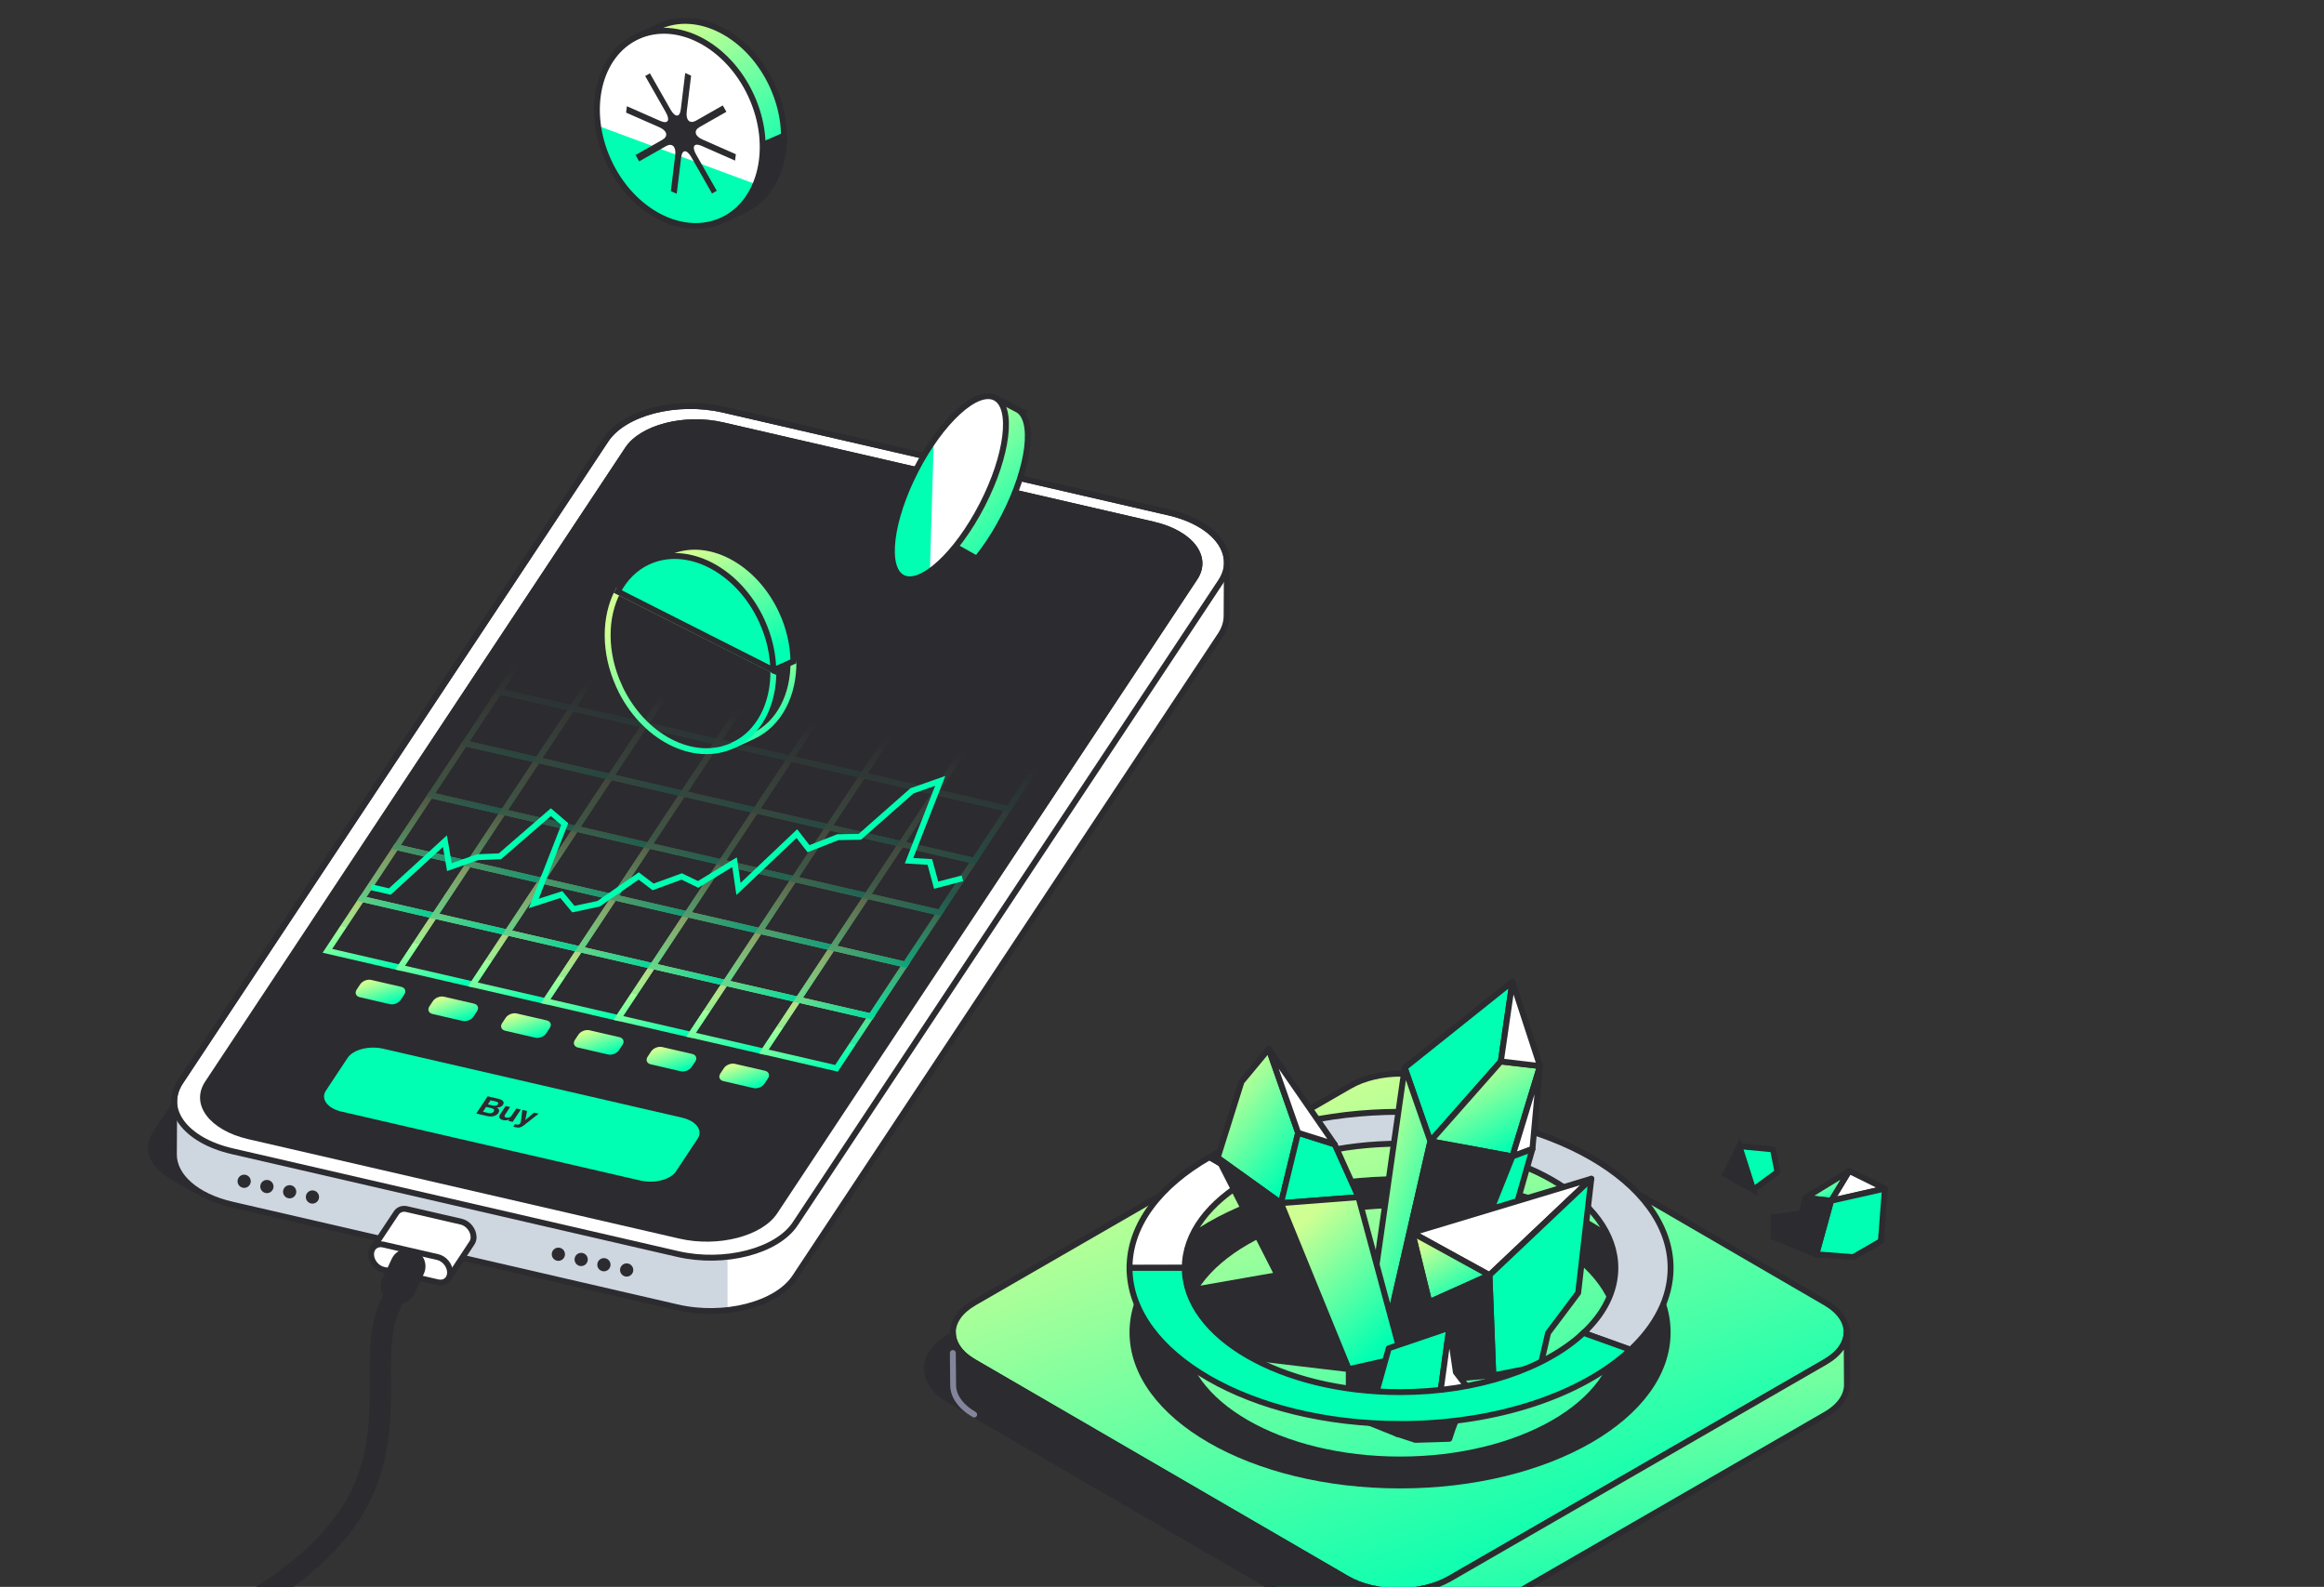
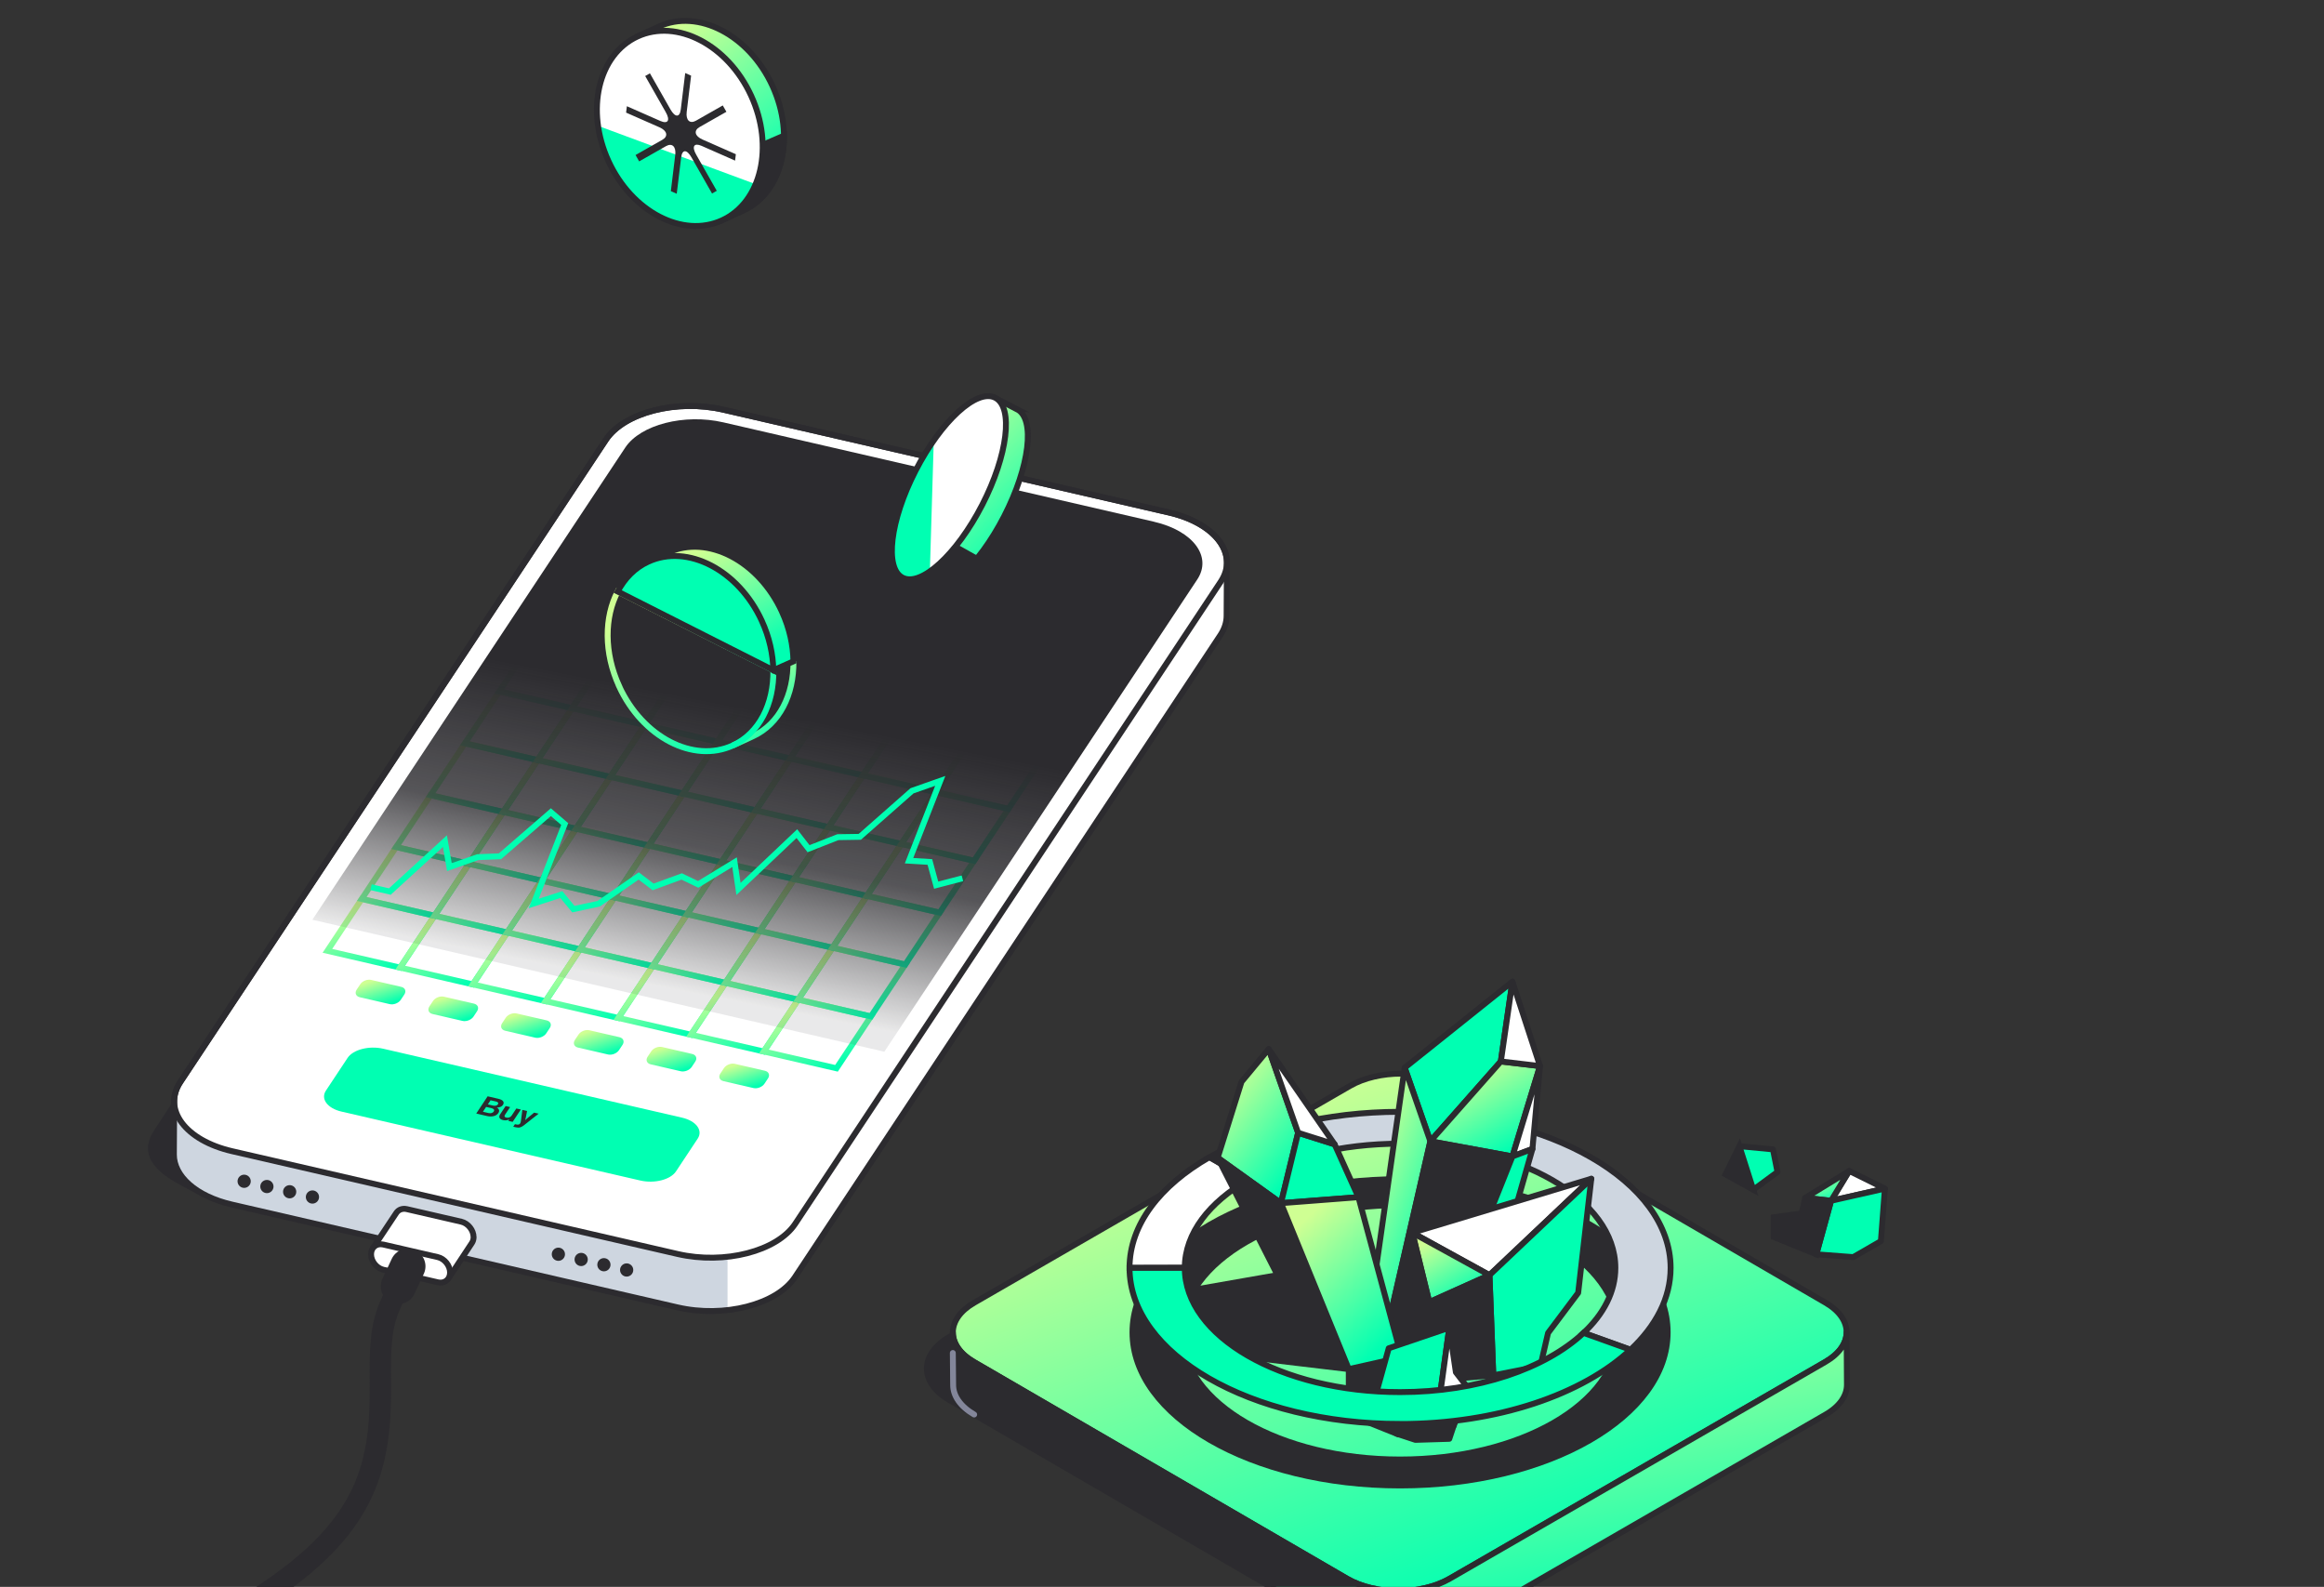
<svg xmlns="http://www.w3.org/2000/svg" width="394" height="269" viewBox="0 0 394 269" fill="none">
  <rect x="0" y="0" width="394" height="269" fill="#333333" stroke="none" />
  <g clip-path="url(#clip0_7125_21449)">
    <path d="M34.144 202.233L30.794 200.426C26.798 198.271 24.05 195.699 26.539 191.899L38.724 173.291L34.144 202.233Z" fill="#2C2B2F" stroke="#2C2B2F" stroke-miterlimit="10" />
    <path d="M208 95.341C208 91.716 204.276 88.283 198.184 86.88L122.645 69.452C114.721 67.622 105.796 69.916 102.71 74.571L30.583 183.402C29.872 184.48 29.534 185.588 29.528 186.678L29.48 195.717C29.474 199.349 33.198 202.781 39.297 204.19L114.835 221.618C122.76 223.449 131.684 221.155 134.77 216.5L206.897 107.668C207.609 106.597 207.946 105.488 207.952 104.398L208 95.359C208 95.359 208 95.371 208 95.377C208 95.365 208 95.353 208 95.347V95.341ZM207.982 95.769C207.982 95.769 207.982 95.751 207.982 95.739C207.982 95.751 207.982 95.757 207.982 95.769Z" fill="white" />
    <path d="M30.583 183.402C29.872 184.48 29.534 185.588 29.528 186.678L29.48 195.717C29.474 199.349 33.198 202.781 39.297 204.19L114.835 221.618C117.649 222.269 120.584 222.395 123.344 222.082V208.448L33.668 178.753L30.583 183.408V183.402Z" fill="#CED6E0" />
    <path d="M198.183 86.88C206.108 88.711 210.031 93.968 206.946 98.623L134.818 207.454C131.732 212.109 122.808 214.404 114.883 212.573L39.345 195.145C31.42 193.314 27.497 188.057 30.583 183.402L102.71 74.571C105.796 69.916 114.72 67.622 122.645 69.452L198.183 86.88Z" fill="white" stroke="#2C2B2F" stroke-miterlimit="10" />
-     <path d="M195.67 88.452C202.275 89.975 205.547 94.36 202.974 98.238L131.763 205.69C129.189 209.568 121.747 211.483 115.142 209.959L42.099 193.11C35.494 191.586 32.222 187.202 34.795 183.324L106.007 75.872C108.58 71.994 116.022 70.079 122.627 71.602L195.67 88.452Z" fill="#2C2B2F" />
    <path d="M208 95.341C208 91.716 204.276 88.283 198.184 86.88L122.645 69.452C114.721 67.622 105.796 69.916 102.71 74.571L30.583 183.402C29.872 184.48 29.534 185.588 29.528 186.678L29.48 195.717C29.474 199.349 33.198 202.781 39.297 204.19L114.835 221.618C122.76 223.449 131.684 221.155 134.77 216.5L206.897 107.668C207.609 106.597 207.946 105.488 207.952 104.398L208 95.359C208 95.359 208 95.371 208 95.377C208 95.365 208 95.353 208 95.347V95.341ZM207.982 95.769C207.982 95.769 207.982 95.751 207.982 95.739C207.982 95.751 207.982 95.757 207.982 95.769Z" stroke="#2C2B2F" stroke-miterlimit="10" stroke-linecap="round" />
    <path d="M94.665 213.735C95.284 213.735 95.786 213.234 95.786 212.615C95.786 211.997 95.284 211.495 94.665 211.495C94.046 211.495 93.544 211.997 93.544 212.615C93.544 213.234 94.046 213.735 94.665 213.735Z" fill="#2C2B2F" />
    <path d="M98.528 214.621C99.147 214.621 99.649 214.119 99.649 213.501C99.649 212.882 99.147 212.38 98.528 212.38C97.909 212.38 97.407 212.882 97.407 213.501C97.407 214.119 97.909 214.621 98.528 214.621Z" fill="#2C2B2F" />
    <path d="M102.385 215.512C103.004 215.512 103.505 215.01 103.505 214.392C103.505 213.773 103.004 213.271 102.385 213.271C101.765 213.271 101.264 213.773 101.264 214.392C101.264 215.01 101.765 215.512 102.385 215.512Z" fill="#2C2B2F" />
    <path d="M106.241 216.403C106.861 216.403 107.362 215.902 107.362 215.283C107.362 214.665 106.861 214.163 106.241 214.163C105.622 214.163 105.121 214.665 105.121 215.283C105.121 215.902 105.622 216.403 106.241 216.403Z" fill="#2C2B2F" />
    <path d="M41.393 201.366C42.012 201.366 42.514 200.864 42.514 200.246C42.514 199.627 42.012 199.126 41.393 199.126C40.774 199.126 40.273 199.627 40.273 200.246C40.273 200.864 40.774 201.366 41.393 201.366Z" fill="#2C2B2F" />
    <path d="M45.25 202.257C45.869 202.257 46.371 201.756 46.371 201.137C46.371 200.518 45.869 200.017 45.25 200.017C44.631 200.017 44.129 200.518 44.129 201.137C44.129 201.756 44.631 202.257 45.25 202.257Z" fill="#2C2B2F" />
    <path d="M49.107 203.142C49.726 203.142 50.228 202.641 50.228 202.022C50.228 201.404 49.726 200.902 49.107 200.902C48.488 200.902 47.986 201.404 47.986 202.022C47.986 202.641 48.488 203.142 49.107 203.142Z" fill="#2C2B2F" />
    <path d="M52.97 204.034C53.589 204.034 54.091 203.532 54.091 202.914C54.091 202.295 53.589 201.793 52.97 201.793C52.351 201.793 51.849 202.295 51.849 202.914C51.849 203.532 52.351 204.034 52.97 204.034Z" fill="#2C2B2F" />
    <path d="M80.287 209.713C80.287 208.538 79.353 207.364 78.207 207.099L68.969 204.967C68.21 204.792 67.547 205.07 67.186 205.612L63.196 211.615L76.026 216.728L79.997 210.718C80.178 210.441 80.293 210.104 80.293 209.713H80.287Z" fill="white" stroke="#2C2B2F" stroke-linecap="round" stroke-linejoin="round" />
    <path d="M76.303 215.716C76.303 216.891 75.369 217.638 74.225 217.373L64.986 215.241C63.841 214.976 62.907 213.802 62.907 212.627C62.907 211.453 63.841 210.706 64.986 210.971L74.225 213.103C75.369 213.368 76.303 214.542 76.303 215.716Z" fill="white" stroke="#2C2B2F" stroke-linecap="round" stroke-linejoin="round" />
    <path d="M69.132 214.663L67.553 218.053" stroke="#2C2B2F" stroke-width="6" stroke-miterlimit="10" stroke-linecap="round" />
    <path d="M-77.588 387.761C-94.335 387.761 -108.406 382.065 -115.221 372.526C-119.928 365.943 -120.886 358 -117.994 349.569C-116.481 345.167 -117.035 341.59 -119.675 338.645C-125.936 331.654 -142.978 329.823 -154.97 332.491L-187.397 339.723C-221.97 347.431 -246.285 341.253 -260.598 334.719C-278.309 326.625 -290.855 313.04 -294.146 298.364C-296.454 288.09 -294.049 277.877 -287.378 269.62C-280.092 260.593 -267.853 253.933 -251.986 250.356L-217.559 242.593C-216.582 242.37 -215.618 242.985 -215.395 243.96C-215.172 244.936 -215.787 245.899 -216.763 246.122L-251.191 253.884C-266.256 257.281 -277.796 263.508 -284.564 271.891C-290.614 279.382 -292.705 288.265 -290.614 297.575C-287.565 311.155 -275.784 323.813 -259.091 331.437C-245.285 337.742 -221.771 343.692 -188.181 336.2L-155.754 328.968C-142.822 326.083 -124.321 328.04 -116.981 336.236C-113.492 340.133 -112.654 345.149 -114.577 350.744C-117.072 358.024 -116.282 364.829 -112.281 370.424C-106.14 379.017 -93.172 384.142 -77.588 384.142C-62.004 384.142 -50.536 379.294 -44.968 371.171C-41.28 365.787 -40.786 359.181 -43.546 352.063C-52.38 329.269 -46.101 320.947 -28.673 310.908L30.287 276.937C44.847 268.548 57.417 261.304 61.184 248.471C62.714 243.244 62.69 238.492 62.672 233.903C62.648 229.206 62.63 224.774 64.414 220.709L65.896 217.331C66.3 216.415 67.367 216 68.276 216.403C69.192 216.807 69.608 217.872 69.204 218.782L67.722 222.16C66.246 225.521 66.264 229.399 66.288 233.885C66.312 238.51 66.336 243.755 64.655 249.488C60.484 263.713 47.329 271.294 32.095 280.075L-26.865 314.045C-43.757 323.777 -48.047 330.449 -40.171 350.768C-36.959 359.048 -37.586 366.817 -41.979 373.224C-48.222 382.33 -61.534 387.767 -77.582 387.767L-77.588 387.761Z" fill="#2C2B2F" />
    <path d="M111.695 4.504L108.284 6.07L108.574 6.702C104.428 10.905 103.512 18.56 106.766 25.642C110.02 32.724 116.432 37.011 122.325 36.602L122.615 37.234L126.025 35.668C132.702 32.603 134.908 23.136 130.949 14.531C126.99 5.925 118.366 1.433 111.689 4.504H111.695Z" fill="url(#paint0_linear_7125_21449)" stroke="#2C2B2F" stroke-miterlimit="10" />
    <path d="M111.526 32.284C114.726 35.259 118.625 36.855 122.325 36.602L122.614 37.234L126.025 35.669C130.521 33.603 132.973 28.641 132.901 22.998L111.52 32.29L111.526 32.284Z" fill="#2C2B2F" stroke="#2C2B2F" stroke-miterlimit="10" />
    <path d="M122.416 37.349C129.093 34.282 131.298 24.819 127.34 16.212C123.382 7.606 114.761 3.114 108.084 6.18C101.406 9.247 99.202 18.71 103.159 27.317C107.117 35.923 115.739 40.415 122.416 37.349Z" fill="#00FFB2" />
    <path d="M108.284 6.07C103.09 8.455 100.607 14.706 101.613 21.414L128.237 31.266C130.075 27.009 129.978 21.396 127.538 16.097C123.579 7.491 114.955 2.999 108.278 6.07H108.284Z" fill="white" />
    <path d="M122.536 17.873L117.993 20.457C116.956 21.047 116.251 20.378 116.42 18.975L117.167 12.821L116.167 12.381L115.419 18.536C115.251 19.939 114.461 19.945 113.666 18.548L110.183 12.429L109.381 12.887L112.864 19.005C113.66 20.396 113.25 21.071 111.954 20.505L106.278 18.006L106.145 19.09L111.822 21.589C113.117 22.161 113.328 23.106 112.292 23.697L107.748 26.28L108.363 27.358L112.906 24.775C113.943 24.184 114.648 24.853 114.479 26.256L113.732 32.404L114.732 32.844L115.48 26.696C115.648 25.292 116.438 25.286 117.233 26.683L120.716 32.802L121.518 32.344L118.035 26.226C117.239 24.835 117.649 24.16 118.945 24.726L124.621 27.226L124.754 26.142L119.077 23.642C117.782 23.07 117.571 22.125 118.607 21.535L123.151 18.951L122.536 17.873Z" fill="#2C2B2F" />
    <path d="M122.416 37.349C129.093 34.282 131.298 24.819 127.34 16.212C123.382 7.606 114.761 3.114 108.084 6.18C101.406 9.247 99.202 18.71 103.159 27.317C107.117 35.923 115.739 40.415 122.416 37.349Z" stroke="#2C2B2F" stroke-miterlimit="10" />
    <path d="M307.928 212.627L300.72 209.706V206.345L309.283 205.153L307.928 212.627Z" fill="#2C2B2F" stroke="#2C2B2F" stroke-miterlimit="10" />
    <path d="M161.009 226.598C155.868 229.566 155.844 234.372 160.948 237.335L165.167 239.786L251.956 189.712L247.738 187.261C242.634 184.299 234.323 184.299 229.183 187.261L161.009 226.598Z" fill="#2C2B2F" stroke="#2C2B2F" stroke-miterlimit="10" />
    <path d="M165.161 220.834C160.358 223.605 160.334 228.097 165.107 230.873L228.4 267.632C233.173 270.402 240.935 270.402 245.737 267.632L309.446 230.873C314.249 228.103 314.273 223.611 309.501 220.834L246.207 184.076C241.435 181.306 233.673 181.306 228.87 184.076L165.161 220.834Z" fill="url(#paint1_linear_7125_21449)" stroke="#2C2B2F" stroke-linecap="round" stroke-linejoin="round" />
    <path d="M165.106 230.873L228.4 267.632C233.172 270.402 240.934 270.402 245.737 267.632L309.446 230.873C311.863 229.476 313.068 227.645 313.068 225.821L313.122 234.739C313.122 236.57 311.923 238.401 309.5 239.792L245.791 276.551C240.988 279.321 233.227 279.321 228.454 276.551L165.161 239.792C162.792 238.413 161.605 236.612 161.599 234.805L161.545 225.887C161.545 227.694 162.738 229.494 165.106 230.873Z" fill="url(#paint2_linear_7125_21449)" />
    <path d="M237.361 278.616C234.143 278.652 230.907 277.966 228.454 276.545L165.161 239.786C162.792 238.407 161.605 236.606 161.599 234.8L161.545 225.881C161.545 227.687 162.738 229.488 165.106 230.867L228.4 267.626C230.864 269.053 234.118 269.74 237.355 269.698V278.616H237.361Z" fill="#2C2B2F" />
    <path d="M165.106 230.873L228.4 267.632C233.172 270.402 240.934 270.402 245.737 267.632L309.446 230.873C311.863 229.476 313.068 227.645 313.068 225.821L313.122 234.739C313.122 236.57 311.923 238.401 309.5 239.792L245.791 276.551C240.988 279.321 233.227 279.321 228.454 276.551L165.161 239.792C162.792 238.413 161.605 236.612 161.599 234.805L161.545 225.887C161.545 227.694 162.738 229.494 165.106 230.873V230.873Z" stroke="#2C2B2F" stroke-linecap="round" stroke-linejoin="round" />
    <path d="M165.155 239.786C162.786 238.407 161.599 236.606 161.593 234.8L161.539 229.356" stroke="#83869A" stroke-linecap="round" stroke-linejoin="round" />
    <path d="M237.361 199.39C212.032 199.39 191.495 211.235 191.495 225.851C191.495 240.466 212.032 252.312 237.361 252.312C262.689 252.312 283.226 240.466 283.226 225.851C283.226 211.235 262.689 199.39 237.361 199.39ZM237.361 246.91C217.203 246.91 200.86 237.479 200.86 225.851C200.86 214.222 217.203 204.792 237.361 204.792C257.518 204.792 273.861 214.222 273.861 225.851C273.861 237.479 257.518 246.91 237.361 246.91Z" fill="#2C2B2F" />
    <path d="M200.86 214.891C200.878 209.055 205.012 203.78 211.671 199.974L205.048 196.156C196.684 200.95 191.501 207.58 191.495 214.921L200.86 214.897V214.891Z" fill="white" stroke="#2C2B2F" stroke-miterlimit="10" />
    <path d="M283.226 214.933C283.226 200.317 262.688 188.472 237.36 188.472C224.754 188.472 213.34 191.405 205.048 196.156L211.671 199.974C218.269 196.204 227.339 193.874 237.36 193.874C257.518 193.874 273.861 203.304 273.861 214.933C273.861 218.973 271.884 222.743 268.468 225.953L276.422 228.808C280.737 224.773 283.226 220.027 283.226 214.939V214.933Z" fill="#CED6E0" stroke="#2C2B2F" stroke-miterlimit="10" />
    <path d="M236.752 243.026L228.665 239.786V232.09L205.687 229.356L201.583 218.781L216.582 216.155L237.361 220.732L245.707 225.068L255.252 228.163L253.167 233.144L240.018 234.264L236.752 243.026Z" fill="#2C2B2F" stroke="#2C2B2F" stroke-miterlimit="10" />
    <path d="M238.144 180.999L256.409 166.401L254.445 179.933L242.495 193.464L238.144 180.999Z" fill="#00FFB2" stroke="#2C2B2F" stroke-linecap="round" stroke-linejoin="round" />
    <path d="M238.144 180.999L232.763 218.709L235.703 223.087L242.495 193.464L238.144 180.999Z" fill="url(#paint3_linear_7125_21449)" stroke="#2C2B2F" stroke-linecap="round" stroke-linejoin="round" />
    <path d="M254.445 179.933L261.086 180.715L256.41 196.035L242.495 193.464L254.445 179.933Z" fill="url(#paint4_linear_7125_21449)" stroke="#2C2B2F" stroke-linecap="round" stroke-linejoin="round" />
    <path d="M244.201 226.592L256.41 196.036L242.495 193.464L235.704 223.087L244.201 226.592Z" fill="#2C2B2F" stroke="#2C2B2F" stroke-linecap="round" stroke-linejoin="round" />
    <path d="M256.409 166.401L261.086 180.715L254.445 179.933L256.409 166.401Z" fill="white" stroke="#2C2B2F" stroke-linecap="round" stroke-linejoin="round" />
-     <path d="M259.802 194.765L261.086 180.715L256.41 196.035L259.802 194.765Z" fill="white" stroke="#2C2B2F" stroke-linecap="round" stroke-linejoin="round" />
+     <path d="M259.802 194.765L261.086 180.715L256.41 196.035Z" fill="white" stroke="#2C2B2F" stroke-linecap="round" stroke-linejoin="round" />
    <path d="M244.201 226.592L251.956 222.219L259.802 194.765L256.41 196.035L244.201 226.592Z" fill="#00FFB2" stroke="#2C2B2F" stroke-linecap="round" stroke-linejoin="round" />
    <path d="M206.44 196.252L210.478 183.383L215.088 177.831L220.077 192.025L217.173 203.955L206.44 196.252Z" fill="url(#paint5_linear_7125_21449)" stroke="#2C2B2F" stroke-linecap="round" stroke-linejoin="round" />
    <path d="M206.44 196.252L223.741 230.199L228.665 232.09L217.173 203.954L206.44 196.252Z" fill="#2C2B2F" stroke="#2C2B2F" stroke-linecap="round" stroke-linejoin="round" />
    <path d="M220.077 192.025L226.266 193.982L230.304 202.943L217.173 203.954L220.077 192.025Z" fill="#00FFB2" stroke="#2C2B2F" stroke-linecap="round" stroke-linejoin="round" />
    <path d="M237.632 230.072L230.304 202.943L217.173 203.954L228.665 232.09L237.632 230.072Z" fill="url(#paint6_linear_7125_21449)" stroke="#2C2B2F" stroke-linecap="round" stroke-linejoin="round" />
    <path d="M215.087 177.831L226.266 193.982L220.077 192.025L215.087 177.831Z" fill="white" stroke="#2C2B2F" stroke-linecap="round" stroke-linejoin="round" />
    <path d="M269.781 199.818L252.516 216.155L239.439 208.965L269.781 199.818Z" fill="white" stroke="#2C2B2F" stroke-linecap="round" stroke-linejoin="round" />
    <path d="M253.167 233.144L252.516 216.155L269.781 199.818L267.557 219.16L262.453 225.959L261.146 231.578L253.167 233.144Z" fill="#00FFB2" stroke="#2C2B2F" stroke-linecap="round" stroke-linejoin="round" />
    <path d="M239.439 208.965L242.314 220.732L252.516 216.155L239.439 208.965Z" fill="url(#paint7_linear_7125_21449)" stroke="#2C2B2F" stroke-linecap="round" stroke-linejoin="round" />
    <path d="M240.615 227.001L242.314 220.732L252.516 216.156L253.167 233.144L240.615 227.001Z" fill="#2C2B2F" stroke="#2C2B2F" stroke-linecap="round" stroke-linejoin="round" />
    <path d="M239.439 208.965L240.615 227.001L242.314 220.732L239.439 208.965Z" fill="#2C2B2F" stroke="#2C2B2F" stroke-linecap="round" stroke-linejoin="round" />
    <path d="M232.347 239.659L235.438 228.555L245.707 225.068L243.7 239.659L238.819 241.568L232.347 239.659Z" fill="#00FFB2" stroke="#2C2B2F" stroke-linecap="round" stroke-linejoin="round" />
    <path d="M236.752 243.026L232.347 239.659L238.819 241.568L243.7 239.659L246.436 241.719L245.707 243.905L239.952 244.08L236.752 243.026Z" fill="#2C2B2F" stroke="#2C2B2F" stroke-linecap="round" stroke-linejoin="round" />
    <path d="M245.707 225.068L246.822 232.62L249.1 235.582L246.436 241.719L243.7 239.659L245.707 225.068Z" fill="white" stroke="#2C2B2F" stroke-linecap="round" stroke-linejoin="round" />
    <path d="M237.361 241.394C253.872 241.394 268.341 236.359 276.422 228.802L268.468 225.947C262.044 231.969 250.516 235.986 237.361 235.986C217.203 235.986 200.86 226.555 200.86 214.927H191.495C191.495 229.542 212.032 241.388 237.361 241.388V241.394Z" fill="#00FFB2" stroke="#2C2B2F" stroke-miterlimit="10" />
    <path d="M319.558 201.486L310.428 203.551L313.502 198.493L319.558 201.486Z" fill="white" stroke="#2C2B2F" stroke-linecap="round" stroke-linejoin="round" />
    <path d="M307.927 212.627L310.428 203.551L319.558 201.486L318.877 210.398L314.188 213.102L307.927 212.627Z" fill="#00FFB2" stroke="#2C2B2F" stroke-linecap="round" stroke-linejoin="round" />
    <path d="M313.502 198.493L306.053 203.051L310.428 203.551L313.502 198.493Z" fill="url(#paint8_linear_7125_21449)" stroke="#2C2B2F" stroke-linecap="round" stroke-linejoin="round" />
    <path d="M304.908 208.026L306.053 203.051L310.428 203.551L307.927 212.627L304.908 208.026Z" fill="#2C2B2F" stroke="#2C2B2F" stroke-linecap="round" stroke-linejoin="round" />
    <path d="M292.53 199.077L297.243 201.684L294.887 194.295L292.53 199.077Z" fill="#2C2B2F" stroke="#2C2B2F" stroke-miterlimit="10" />
    <path d="M301.347 198.673L300.581 194.837L294.887 194.295L297.243 201.684L301.347 198.673Z" fill="#00FFB2" stroke="#2C2B2F" stroke-linecap="round" stroke-linejoin="round" />
    <path d="M61.335 152.388L73.664 155.231L67.837 164.029L55.507 161.181L61.335 152.388Z" stroke="url(#paint9_linear_7125_21449)" stroke-miterlimit="10" />
    <path d="M73.664 155.231L85.994 158.074L80.166 166.872L67.837 164.029L73.664 155.231Z" stroke="url(#paint10_linear_7125_21449)" stroke-miterlimit="10" />
    <path d="M85.994 158.073L98.323 160.922L92.496 169.714L80.166 166.872L85.994 158.073Z" stroke="url(#paint11_linear_7125_21449)" stroke-miterlimit="10" />
    <path d="M98.323 160.922L110.659 163.764L104.826 172.563L92.496 169.714L98.323 160.922Z" stroke="url(#paint12_linear_7125_21449)" stroke-miterlimit="10" />
    <path d="M110.659 163.764L122.989 166.613L117.155 175.405L104.826 172.563L110.659 163.764Z" stroke="url(#paint13_linear_7125_21449)" stroke-miterlimit="10" />
    <path d="M122.989 166.613L135.318 169.455L129.485 178.248L117.155 175.405L122.989 166.613Z" stroke="url(#paint14_linear_7125_21449)" stroke-miterlimit="10" />
    <path d="M135.318 169.455L147.648 172.298L141.814 181.096L129.485 178.248L135.318 169.455Z" stroke="url(#paint15_linear_7125_21449)" stroke-miterlimit="10" />
    <path d="M67.162 143.59L79.498 146.439L73.664 155.231L61.334 152.389L67.162 143.59Z" stroke="url(#paint16_linear_7125_21449)" stroke-miterlimit="10" />
    <path d="M79.497 146.439L91.827 149.281L85.994 158.074L73.664 155.231L79.497 146.439Z" stroke="url(#paint17_linear_7125_21449)" stroke-miterlimit="10" />
    <path d="M91.827 149.281L104.157 152.124L98.323 160.922L85.994 158.074L91.827 149.281Z" stroke="url(#paint18_linear_7125_21449)" stroke-miterlimit="10" />
    <path d="M104.157 152.124L116.487 154.972L110.659 163.764L98.324 160.922L104.157 152.124Z" stroke="url(#paint19_linear_7125_21449)" stroke-miterlimit="10" />
    <path d="M116.487 154.972L128.816 157.814L122.989 166.613L110.659 163.764L116.487 154.972Z" stroke="url(#paint20_linear_7125_21449)" stroke-miterlimit="10" />
    <path d="M128.816 157.814L141.146 160.657L135.318 169.455L122.989 166.613L128.816 157.814Z" stroke="url(#paint21_linear_7125_21449)" stroke-miterlimit="10" />
    <path d="M141.146 160.657L153.475 163.506L147.648 172.298L135.318 169.455L141.146 160.657Z" stroke="url(#paint22_linear_7125_21449)" stroke-miterlimit="10" />
    <path d="M72.996 134.798L85.325 137.641L79.498 146.439L67.162 143.59L72.996 134.798Z" stroke="url(#paint23_linear_7125_21449)" stroke-miterlimit="10" />
    <path d="M85.325 137.641L97.654 140.483L91.827 149.281L79.498 146.439L85.325 137.641Z" stroke="url(#paint24_linear_7125_21449)" stroke-miterlimit="10" />
    <path d="M97.654 140.483L109.984 143.332L104.157 152.124L91.827 149.281L97.654 140.483Z" stroke="url(#paint25_linear_7125_21449)" stroke-miterlimit="10" />
    <path d="M109.984 143.332L122.314 146.174L116.486 154.972L104.157 152.124L109.984 143.332Z" stroke="url(#paint26_linear_7125_21449)" stroke-miterlimit="10" />
    <path d="M122.314 146.174L134.643 149.016L128.816 157.815L116.486 154.972L122.314 146.174Z" stroke="url(#paint27_linear_7125_21449)" stroke-miterlimit="10" />
    <path d="M134.643 149.016L146.973 151.865L141.146 160.657L128.816 157.815L134.643 149.016Z" stroke="url(#paint28_linear_7125_21449)" stroke-miterlimit="10" />
    <path d="M146.973 151.865L159.302 154.707L153.475 163.505L141.146 160.657L146.973 151.865Z" stroke="url(#paint29_linear_7125_21449)" stroke-miterlimit="10" />
    <path d="M78.823 126L91.153 128.843L85.325 137.641L72.996 134.798L78.823 126Z" stroke="url(#paint30_linear_7125_21449)" stroke-miterlimit="10" />
    <path d="M91.153 128.843L103.482 131.691L97.655 140.483L85.325 137.641L91.153 128.843Z" stroke="url(#paint31_linear_7125_21449)" stroke-miterlimit="10" />
    <path d="M103.482 131.691L115.812 134.533L109.984 143.332L97.655 140.483L103.482 131.691Z" stroke="url(#paint32_linear_7125_21449)" stroke-miterlimit="10" />
    <path d="M115.812 134.533L128.147 137.382L122.314 146.174L109.984 143.332L115.812 134.533Z" stroke="url(#paint33_linear_7125_21449)" stroke-miterlimit="10" />
    <path d="M128.147 137.382L140.477 140.224L134.644 149.016L122.314 146.174L128.147 137.382Z" stroke="url(#paint34_linear_7125_21449)" stroke-miterlimit="10" />
    <path d="M140.477 140.224L152.807 143.066L146.973 151.865L134.644 149.016L140.477 140.224Z" stroke="url(#paint35_linear_7125_21449)" stroke-miterlimit="10" />
    <path d="M152.807 143.066L165.136 145.915L159.303 154.707L146.973 151.865L152.807 143.066Z" stroke="url(#paint36_linear_7125_21449)" stroke-miterlimit="10" />
    <path d="M84.65 117.202L96.986 120.05L91.152 128.842L78.823 126L84.65 117.202Z" stroke="url(#paint37_linear_7125_21449)" stroke-miterlimit="10" />
    <path d="M96.986 120.05L109.315 122.892L103.482 131.691L91.152 128.842L96.986 120.05Z" stroke="url(#paint38_linear_7125_21449)" stroke-miterlimit="10" />
    <path d="M109.315 122.892L121.645 125.741L115.812 134.533L103.482 131.691L109.315 122.892Z" stroke="url(#paint39_linear_7125_21449)" stroke-miterlimit="10" />
    <path d="M121.645 125.741L133.975 128.583L128.147 137.381L115.812 134.533L121.645 125.741Z" stroke="url(#paint40_linear_7125_21449)" stroke-miterlimit="10" />
    <path d="M133.974 128.583L146.304 131.426L140.477 140.224L128.147 137.382L133.974 128.583Z" stroke="url(#paint41_linear_7125_21449)" stroke-miterlimit="10" />
    <path d="M146.304 131.426L158.634 134.274L152.806 143.066L140.477 140.224L146.304 131.426Z" stroke="url(#paint42_linear_7125_21449)" stroke-miterlimit="10" />
    <path d="M158.634 134.274L170.964 137.117L165.136 145.915L152.807 143.066L158.634 134.274Z" stroke="url(#paint43_linear_7125_21449)" stroke-miterlimit="10" />
    <path d="M90.483 108.409L102.813 111.252L96.986 120.05L84.65 117.202L90.483 108.409Z" stroke="url(#paint44_linear_7125_21449)" stroke-miterlimit="10" />
    <path d="M102.813 111.252L115.143 114.1L109.315 122.892L96.986 120.05L102.813 111.252Z" stroke="url(#paint45_linear_7125_21449)" stroke-miterlimit="10" />
    <path d="M115.143 114.1L127.472 116.943L121.645 125.741L109.315 122.892L115.143 114.1Z" stroke="url(#paint46_linear_7125_21449)" stroke-miterlimit="10" />
    <path d="M127.472 116.943L139.802 119.785L133.975 128.583L121.645 125.741L127.472 116.943Z" stroke="url(#paint47_linear_7125_21449)" stroke-miterlimit="10" />
    <path d="M139.802 119.785L152.132 122.634L146.304 131.426L133.975 128.583L139.802 119.785Z" stroke="url(#paint48_linear_7125_21449)" stroke-miterlimit="10" />
    <path d="M152.132 122.634L164.461 125.476L158.634 134.274L146.304 131.426L152.132 122.634Z" stroke="url(#paint49_linear_7125_21449)" stroke-miterlimit="10" />
    <path d="M164.461 125.476L176.791 128.324L170.963 137.117L158.634 134.274L164.461 125.476Z" stroke="url(#paint50_linear_7125_21449)" stroke-miterlimit="10" />
    <path d="M195.671 88.452C202.275 89.976 205.548 94.36 202.974 98.238L149.926 178.283L52.958 155.911L106.007 75.866C108.58 71.988 116.022 70.073 122.627 71.596L195.671 88.446V88.452Z" fill="url(#paint51_linear_7125_21449)" />
    <path d="M62.907 150.395L66.095 151.13L75.43 142.591L76.189 146.993L80.98 145.306L84.758 145.156L93.394 137.677L95.738 139.688L90.483 153.159L95.165 151.642L97.208 154.111L101.487 153.201L108.285 148.492L110.725 150.347L115.576 148.577L118.366 149.92L124.531 146.156L125.2 150.696L135.095 141.314L137.078 143.867L142.049 141.916L145.768 141.856L154.614 134.057L159.405 132.371L154.114 145.903L157.645 146.12L158.712 150.052L163.165 148.89" stroke="#00FFB2" stroke-miterlimit="10" />
    <path d="M115.624 189.46C118.029 190.014 119.216 191.61 118.282 193.019L114.606 198.566C113.672 199.975 110.966 200.674 108.562 200.119L57.911 188.437C55.507 187.883 54.32 186.287 55.254 184.878L58.93 179.331C59.864 177.922 62.57 177.223 64.974 177.778L115.624 189.46Z" fill="#00FFB2" />
    <path d="M82.673 185.841L84.469 186.257C84.903 186.359 85.18 186.51 85.301 186.691C85.427 186.883 85.409 187.082 85.258 187.311C85.06 187.612 84.68 187.744 84.24 187.75V187.762C84.614 187.961 84.734 188.298 84.499 188.66C84.318 188.931 84.077 189.093 83.74 189.19C83.414 189.286 83.005 189.286 82.577 189.19L80.739 188.762L82.673 185.841ZM81.878 188.461L82.812 188.678C83.204 188.768 83.547 188.666 83.704 188.425C83.891 188.148 83.704 187.943 83.33 187.853L82.414 187.642L81.872 188.461H81.878ZM83.589 187.413C83.945 187.491 84.264 187.425 84.415 187.196C84.559 186.979 84.421 186.805 84.065 186.721L83.167 186.516L82.709 187.208L83.589 187.413Z" fill="#2C2B2F" />
    <path d="M86.174 190.015L86.337 189.768H86.319C85.993 189.912 85.698 189.966 85.294 189.876C84.656 189.731 84.493 189.346 84.794 188.889L85.722 187.491L86.482 187.666L85.62 188.967C85.457 189.214 85.517 189.382 85.843 189.455C86.204 189.539 86.548 189.394 86.735 189.117L87.536 187.907L88.302 188.081L86.915 190.177L86.18 190.009L86.174 190.015Z" fill="#2C2B2F" />
    <path d="M87.302 190.563L87.573 190.623C87.874 190.695 88.073 190.605 88.187 190.436C88.266 190.322 88.296 190.171 88.344 189.816L88.555 188.148L89.356 188.335L89.157 189.376C89.121 189.587 89.037 189.876 89.037 189.876H89.049C89.049 189.876 89.302 189.629 89.519 189.461L90.55 188.612L91.321 188.786L88.892 190.701C88.362 191.117 88.043 191.231 87.458 191.099L87.012 190.996L87.302 190.563Z" fill="#2C2B2F" />
    <path d="M60.473 167.751C60.099 168.311 60.334 168.889 60.991 169.045L66.089 170.22C66.746 170.37 67.584 170.039 67.951 169.479L68.548 168.582C68.921 168.022 68.686 167.443 68.03 167.287L62.931 166.112C62.275 165.962 61.437 166.293 61.069 166.853L60.473 167.751Z" fill="url(#paint52_linear_7125_21449)" />
    <path d="M72.802 170.593C72.429 171.153 72.664 171.732 73.321 171.888L78.419 173.062C79.076 173.213 79.913 172.882 80.281 172.322L80.877 171.424C81.251 170.864 81.016 170.286 80.359 170.13L75.261 168.955C74.604 168.805 73.766 169.136 73.399 169.696L72.802 170.593Z" fill="url(#paint53_linear_7125_21449)" />
    <path d="M85.132 173.436C84.758 173.996 84.993 174.574 85.65 174.73L90.748 175.905C91.405 176.055 92.243 175.724 92.611 175.164L93.207 174.267C93.581 173.707 93.346 173.128 92.689 172.972L87.591 171.798C86.934 171.647 86.096 171.978 85.729 172.538L85.132 173.436Z" fill="url(#paint54_linear_7125_21449)" />
    <path d="M97.467 176.284C97.094 176.844 97.329 177.422 97.986 177.579L103.084 178.753C103.741 178.904 104.578 178.572 104.946 178.012L105.542 177.115C105.916 176.555 105.681 175.977 105.024 175.82L99.926 174.646C99.269 174.496 98.432 174.827 98.064 175.387L97.467 176.284Z" fill="url(#paint55_linear_7125_21449)" />
    <path d="M109.797 179.127C109.423 179.687 109.658 180.265 110.315 180.421L115.413 181.595C116.07 181.746 116.908 181.415 117.276 180.855L117.872 179.958C118.246 179.398 118.011 178.819 117.354 178.663L112.256 177.488C111.599 177.338 110.761 177.669 110.394 178.229L109.797 179.127Z" fill="url(#paint56_linear_7125_21449)" />
    <path d="M122.127 181.975C121.753 182.535 121.988 183.113 122.645 183.27L127.743 184.444C128.4 184.595 129.238 184.263 129.605 183.703L130.202 182.806C130.575 182.246 130.34 181.668 129.683 181.511L124.585 180.337C123.928 180.186 123.091 180.518 122.723 181.078L122.127 181.975Z" fill="url(#paint57_linear_7125_21449)" />
    <path d="M172.439 69.38L168.709 67.459L168.389 68.079C165.087 68.73 160.368 73.698 156.801 80.623C153.233 87.549 151.938 94.276 153.324 97.341L153.004 97.961L156.735 99.882C159.856 101.484 165.901 95.956 170.233 87.537C174.566 79.112 175.555 70.988 172.433 69.38H172.439Z" fill="url(#paint58_linear_7125_21449)" stroke="#2C2B2F" stroke-miterlimit="10" />
    <path d="M153.788 88.103C152.649 92.053 152.456 95.42 153.33 97.341L153.011 97.961L156.741 99.882C158.838 100.96 162.261 98.804 165.599 94.715L153.788 88.103Z" fill="#2C2B2F" stroke="#2C2B2F" stroke-miterlimit="10" />
    <path d="M166.524 85.58C170.859 77.157 171.845 69.029 168.726 67.425C165.606 65.822 159.563 71.35 155.227 79.773C150.892 88.197 149.906 96.325 153.025 97.928C156.145 99.532 162.188 94.003 166.524 85.58Z" fill="#00FFB2" />
    <path d="M168.709 67.459C166.281 66.213 162.092 69.278 158.308 74.662L157.645 96.883C160.526 94.878 163.84 90.795 166.51 85.616C170.842 77.191 171.831 69.067 168.709 67.459Z" fill="white" />
    <path d="M166.524 85.58C170.859 77.157 171.845 69.029 168.726 67.425C165.606 65.822 159.563 71.35 155.227 79.773C150.892 88.197 149.906 96.325 153.025 97.928C156.145 99.532 162.188 94.003 166.524 85.58Z" stroke="#2C2B2F" stroke-miterlimit="10" />
    <path d="M124.224 126.379L127.634 124.813C132.136 122.742 134.595 117.761 134.516 112.101" stroke="url(#paint59_linear_7125_21449)" stroke-miterlimit="10" />
    <path d="M104.97 116.346C108.929 124.952 117.553 129.444 124.23 126.373C128.749 124.295 131.208 119.291 131.112 113.606L104.729 100.261C102.451 104.603 102.361 110.655 104.976 116.34L104.97 116.346Z" stroke="url(#paint60_linear_7125_21449)" stroke-miterlimit="10" />
    <path d="M132.564 103.676C128.605 95.07 119.981 90.578 113.304 93.649L109.894 95.215L110.183 95.847L131.106 113.618L134.517 112.107C134.474 109.373 133.854 106.482 132.564 103.682V103.676Z" fill="url(#paint61_linear_7125_21449)" stroke="#2C2B2F" stroke-miterlimit="10" />
    <path d="M129.153 105.242C125.194 96.636 116.571 92.143 109.894 95.215C107.628 96.257 105.892 98.045 104.723 100.273L131.106 113.618C131.058 110.902 130.431 108.03 129.153 105.248V105.242Z" fill="#00FFB2" stroke="#2C2B2F" stroke-miterlimit="10" />
  </g>
  <defs>
    <linearGradient id="paint0_linear_7125_21449" x1="110.965" y1="7.555" x2="129.575" y2="31.824" gradientUnits="userSpaceOnUse">
      <stop stop-color="#CFFF93" />
      <stop offset="1" stop-color="#00FFB2" />
    </linearGradient>
    <linearGradient id="paint1_linear_7125_21449" x1="194.761" y1="192.456" x2="227.435" y2="280.675" gradientUnits="userSpaceOnUse">
      <stop stop-color="#CFFF93" />
      <stop offset="1" stop-color="#00FFB2" />
    </linearGradient>
    <linearGradient id="paint2_linear_7125_21449" x1="194.775" y1="232.117" x2="207.601" y2="289.657" gradientUnits="userSpaceOnUse">
      <stop stop-color="#CFFF93" />
      <stop offset="1" stop-color="#00FFB2" />
    </linearGradient>
    <linearGradient id="paint3_linear_7125_21449" x1="234.896" y1="186.017" x2="250.284" y2="191.578" gradientUnits="userSpaceOnUse">
      <stop stop-color="#CFFF93" />
      <stop offset="1" stop-color="#00FFB2" />
    </linearGradient>
    <linearGradient id="paint4_linear_7125_21449" x1="246.571" y1="181.853" x2="254.379" y2="195.943" gradientUnits="userSpaceOnUse">
      <stop stop-color="#CFFF93" />
      <stop offset="1" stop-color="#00FFB2" />
    </linearGradient>
    <linearGradient id="paint5_linear_7125_21449" x1="209.43" y1="180.946" x2="224.065" y2="192.887" gradientUnits="userSpaceOnUse">
      <stop stop-color="#CFFF93" />
      <stop offset="1" stop-color="#00FFB2" />
    </linearGradient>
    <linearGradient id="paint6_linear_7125_21449" x1="221.658" y1="206.418" x2="238.255" y2="224.626" gradientUnits="userSpaceOnUse">
      <stop stop-color="#CFFF93" />
      <stop offset="1" stop-color="#00FFB2" />
    </linearGradient>
    <linearGradient id="paint7_linear_7125_21449" x1="242.306" y1="210.368" x2="248.126" y2="220.476" gradientUnits="userSpaceOnUse">
      <stop stop-color="#CFFF93" />
      <stop offset="1" stop-color="#00FFB2" />
    </linearGradient>
    <linearGradient id="paint8_linear_7125_21449" x1="307.686" y1="199.096" x2="309.801" y2="203.963" gradientUnits="userSpaceOnUse">
      <stop stop-color="#CFFF93" />
      <stop offset="1" stop-color="#00FFB2" />
    </linearGradient>
    <linearGradient id="paint9_linear_7125_21449" x1="59.488" y1="153.776" x2="64.163" y2="165.173" gradientUnits="userSpaceOnUse">
      <stop stop-color="#CFFF93" />
      <stop offset="1" stop-color="#00FFB2" />
    </linearGradient>
    <linearGradient id="paint10_linear_7125_21449" x1="71.817" y1="156.619" x2="76.492" y2="168.015" gradientUnits="userSpaceOnUse">
      <stop stop-color="#CFFF93" />
      <stop offset="1" stop-color="#00FFB2" />
    </linearGradient>
    <linearGradient id="paint11_linear_7125_21449" x1="84.147" y1="159.461" x2="88.822" y2="170.858" gradientUnits="userSpaceOnUse">
      <stop stop-color="#CFFF93" />
      <stop offset="1" stop-color="#00FFB2" />
    </linearGradient>
    <linearGradient id="paint12_linear_7125_21449" x1="96.478" y1="162.31" x2="101.151" y2="173.707" gradientUnits="userSpaceOnUse">
      <stop stop-color="#CFFF93" />
      <stop offset="1" stop-color="#00FFB2" />
    </linearGradient>
    <linearGradient id="paint13_linear_7125_21449" x1="108.808" y1="165.152" x2="113.481" y2="176.55" gradientUnits="userSpaceOnUse">
      <stop stop-color="#CFFF93" />
      <stop offset="1" stop-color="#00FFB2" />
    </linearGradient>
    <linearGradient id="paint14_linear_7125_21449" x1="121.137" y1="168" x2="125.807" y2="179.394" gradientUnits="userSpaceOnUse">
      <stop stop-color="#CFFF93" />
      <stop offset="1" stop-color="#00FFB2" />
    </linearGradient>
    <linearGradient id="paint15_linear_7125_21449" x1="133.467" y1="170.843" x2="138.14" y2="182.241" gradientUnits="userSpaceOnUse">
      <stop stop-color="#CFFF93" />
      <stop offset="1" stop-color="#00FFB2" />
    </linearGradient>
    <linearGradient id="paint16_linear_7125_21449" x1="65.316" y1="144.978" x2="69.99" y2="156.376" gradientUnits="userSpaceOnUse">
      <stop stop-color="#CFFF93" />
      <stop offset="1" stop-color="#00FFB2" />
    </linearGradient>
    <linearGradient id="paint17_linear_7125_21449" x1="77.646" y1="147.826" x2="82.316" y2="159.219" gradientUnits="userSpaceOnUse">
      <stop stop-color="#CFFF93" />
      <stop offset="1" stop-color="#00FFB2" />
    </linearGradient>
    <linearGradient id="paint18_linear_7125_21449" x1="89.975" y1="150.669" x2="94.649" y2="162.067" gradientUnits="userSpaceOnUse">
      <stop stop-color="#CFFF93" />
      <stop offset="1" stop-color="#00FFB2" />
    </linearGradient>
    <linearGradient id="paint19_linear_7125_21449" x1="102.306" y1="153.511" x2="106.979" y2="164.909" gradientUnits="userSpaceOnUse">
      <stop stop-color="#CFFF93" />
      <stop offset="1" stop-color="#00FFB2" />
    </linearGradient>
    <linearGradient id="paint20_linear_7125_21449" x1="114.64" y1="156.36" x2="119.315" y2="167.756" gradientUnits="userSpaceOnUse">
      <stop stop-color="#CFFF93" />
      <stop offset="1" stop-color="#00FFB2" />
    </linearGradient>
    <linearGradient id="paint21_linear_7125_21449" x1="126.969" y1="159.202" x2="131.644" y2="170.599" gradientUnits="userSpaceOnUse">
      <stop stop-color="#CFFF93" />
      <stop offset="1" stop-color="#00FFB2" />
    </linearGradient>
    <linearGradient id="paint22_linear_7125_21449" x1="139.299" y1="162.045" x2="143.973" y2="173.441" gradientUnits="userSpaceOnUse">
      <stop stop-color="#CFFF93" />
      <stop offset="1" stop-color="#00FFB2" />
    </linearGradient>
    <linearGradient id="paint23_linear_7125_21449" x1="71.144" y1="136.186" x2="75.818" y2="147.584" gradientUnits="userSpaceOnUse">
      <stop stop-color="#CFFF93" />
      <stop offset="1" stop-color="#00FFB2" />
    </linearGradient>
    <linearGradient id="paint24_linear_7125_21449" x1="83.478" y1="139.029" x2="88.153" y2="150.425" gradientUnits="userSpaceOnUse">
      <stop stop-color="#CFFF93" />
      <stop offset="1" stop-color="#00FFB2" />
    </linearGradient>
    <linearGradient id="paint25_linear_7125_21449" x1="95.808" y1="141.871" x2="100.482" y2="153.267" gradientUnits="userSpaceOnUse">
      <stop stop-color="#CFFF93" />
      <stop offset="1" stop-color="#00FFB2" />
    </linearGradient>
    <linearGradient id="paint26_linear_7125_21449" x1="108.137" y1="144.719" x2="112.812" y2="156.116" gradientUnits="userSpaceOnUse">
      <stop stop-color="#CFFF93" />
      <stop offset="1" stop-color="#00FFB2" />
    </linearGradient>
    <linearGradient id="paint27_linear_7125_21449" x1="120.467" y1="147.562" x2="125.142" y2="158.958" gradientUnits="userSpaceOnUse">
      <stop stop-color="#CFFF93" />
      <stop offset="1" stop-color="#00FFB2" />
    </linearGradient>
    <linearGradient id="paint28_linear_7125_21449" x1="132.796" y1="150.404" x2="137.471" y2="161.801" gradientUnits="userSpaceOnUse">
      <stop stop-color="#CFFF93" />
      <stop offset="1" stop-color="#00FFB2" />
    </linearGradient>
    <linearGradient id="paint29_linear_7125_21449" x1="145.126" y1="153.253" x2="149.801" y2="164.649" gradientUnits="userSpaceOnUse">
      <stop stop-color="#CFFF93" />
      <stop offset="1" stop-color="#00FFB2" />
    </linearGradient>
    <linearGradient id="paint30_linear_7125_21449" x1="76.976" y1="127.388" x2="81.651" y2="138.784" gradientUnits="userSpaceOnUse">
      <stop stop-color="#CFFF93" />
      <stop offset="1" stop-color="#00FFB2" />
    </linearGradient>
    <linearGradient id="paint31_linear_7125_21449" x1="89.306" y1="130.23" x2="93.981" y2="141.627" gradientUnits="userSpaceOnUse">
      <stop stop-color="#CFFF93" />
      <stop offset="1" stop-color="#00FFB2" />
    </linearGradient>
    <linearGradient id="paint32_linear_7125_21449" x1="101.635" y1="133.079" x2="106.31" y2="144.475" gradientUnits="userSpaceOnUse">
      <stop stop-color="#CFFF93" />
      <stop offset="1" stop-color="#00FFB2" />
    </linearGradient>
    <linearGradient id="paint33_linear_7125_21449" x1="113.966" y1="135.921" x2="118.64" y2="147.319" gradientUnits="userSpaceOnUse">
      <stop stop-color="#CFFF93" />
      <stop offset="1" stop-color="#00FFB2" />
    </linearGradient>
    <linearGradient id="paint34_linear_7125_21449" x1="126.296" y1="138.769" x2="130.965" y2="150.162" gradientUnits="userSpaceOnUse">
      <stop stop-color="#CFFF93" />
      <stop offset="1" stop-color="#00FFB2" />
    </linearGradient>
    <linearGradient id="paint35_linear_7125_21449" x1="138.625" y1="141.612" x2="143.299" y2="153.01" gradientUnits="userSpaceOnUse">
      <stop stop-color="#CFFF93" />
      <stop offset="1" stop-color="#00FFB2" />
    </linearGradient>
    <linearGradient id="paint36_linear_7125_21449" x1="150.955" y1="144.454" x2="155.629" y2="155.852" gradientUnits="userSpaceOnUse">
      <stop stop-color="#CFFF93" />
      <stop offset="1" stop-color="#00FFB2" />
    </linearGradient>
    <linearGradient id="paint37_linear_7125_21449" x1="82.805" y1="118.59" x2="87.478" y2="129.987" gradientUnits="userSpaceOnUse">
      <stop stop-color="#CFFF93" />
      <stop offset="1" stop-color="#00FFB2" />
    </linearGradient>
    <linearGradient id="paint38_linear_7125_21449" x1="95.134" y1="121.438" x2="99.808" y2="132.836" gradientUnits="userSpaceOnUse">
      <stop stop-color="#CFFF93" />
      <stop offset="1" stop-color="#00FFB2" />
    </linearGradient>
    <linearGradient id="paint39_linear_7125_21449" x1="107.464" y1="124.28" x2="112.137" y2="135.678" gradientUnits="userSpaceOnUse">
      <stop stop-color="#CFFF93" />
      <stop offset="1" stop-color="#00FFB2" />
    </linearGradient>
    <linearGradient id="paint40_linear_7125_21449" x1="119.793" y1="127.129" x2="124.467" y2="138.526" gradientUnits="userSpaceOnUse">
      <stop stop-color="#CFFF93" />
      <stop offset="1" stop-color="#00FFB2" />
    </linearGradient>
    <linearGradient id="paint41_linear_7125_21449" x1="132.128" y1="129.971" x2="136.802" y2="141.368" gradientUnits="userSpaceOnUse">
      <stop stop-color="#CFFF93" />
      <stop offset="1" stop-color="#00FFB2" />
    </linearGradient>
    <linearGradient id="paint42_linear_7125_21449" x1="144.457" y1="132.814" x2="149.132" y2="144.21" gradientUnits="userSpaceOnUse">
      <stop stop-color="#CFFF93" />
      <stop offset="1" stop-color="#00FFB2" />
    </linearGradient>
    <linearGradient id="paint43_linear_7125_21449" x1="156.787" y1="135.662" x2="161.462" y2="147.059" gradientUnits="userSpaceOnUse">
      <stop stop-color="#CFFF93" />
      <stop offset="1" stop-color="#00FFB2" />
    </linearGradient>
    <linearGradient id="paint44_linear_7125_21449" x1="88.632" y1="109.797" x2="93.305" y2="121.195" gradientUnits="userSpaceOnUse">
      <stop stop-color="#CFFF93" />
      <stop offset="1" stop-color="#00FFB2" />
    </linearGradient>
    <linearGradient id="paint45_linear_7125_21449" x1="100.966" y1="112.64" x2="105.641" y2="124.036" gradientUnits="userSpaceOnUse">
      <stop stop-color="#CFFF93" />
      <stop offset="1" stop-color="#00FFB2" />
    </linearGradient>
    <linearGradient id="paint46_linear_7125_21449" x1="113.296" y1="115.488" x2="117.971" y2="126.885" gradientUnits="userSpaceOnUse">
      <stop stop-color="#CFFF93" />
      <stop offset="1" stop-color="#00FFB2" />
    </linearGradient>
    <linearGradient id="paint47_linear_7125_21449" x1="125.626" y1="118.331" x2="130.3" y2="129.727" gradientUnits="userSpaceOnUse">
      <stop stop-color="#CFFF93" />
      <stop offset="1" stop-color="#00FFB2" />
    </linearGradient>
    <linearGradient id="paint48_linear_7125_21449" x1="137.955" y1="121.173" x2="142.63" y2="132.57" gradientUnits="userSpaceOnUse">
      <stop stop-color="#CFFF93" />
      <stop offset="1" stop-color="#00FFB2" />
    </linearGradient>
    <linearGradient id="paint49_linear_7125_21449" x1="150.285" y1="124.021" x2="154.96" y2="135.418" gradientUnits="userSpaceOnUse">
      <stop stop-color="#CFFF93" />
      <stop offset="1" stop-color="#00FFB2" />
    </linearGradient>
    <linearGradient id="paint50_linear_7125_21449" x1="162.614" y1="126.864" x2="167.289" y2="138.26" gradientUnits="userSpaceOnUse">
      <stop stop-color="#CFFF93" />
      <stop offset="1" stop-color="#00FFB2" />
    </linearGradient>
    <linearGradient id="paint51_linear_7125_21449" x1="120.012" y1="168.961" x2="129.436" y2="120.583" gradientUnits="userSpaceOnUse">
      <stop stop-color="#2C2B2F" stop-opacity="0.1" />
      <stop offset="0.5" stop-color="#2C2B2F" stop-opacity="0.8" />
      <stop offset="1" stop-color="#2C2B2F" />
    </linearGradient>
    <linearGradient id="paint52_linear_7125_21449" x1="62.143" y1="166.575" x2="63.521" y2="170.918" gradientUnits="userSpaceOnUse">
      <stop stop-color="#CFFF93" />
      <stop offset="1" stop-color="#00FFB2" />
    </linearGradient>
    <linearGradient id="paint53_linear_7125_21449" x1="74.473" y1="169.417" x2="75.85" y2="173.761" gradientUnits="userSpaceOnUse">
      <stop stop-color="#CFFF93" />
      <stop offset="1" stop-color="#00FFB2" />
    </linearGradient>
    <linearGradient id="paint54_linear_7125_21449" x1="86.802" y1="172.26" x2="88.18" y2="176.603" gradientUnits="userSpaceOnUse">
      <stop stop-color="#CFFF93" />
      <stop offset="1" stop-color="#00FFB2" />
    </linearGradient>
    <linearGradient id="paint55_linear_7125_21449" x1="99.138" y1="175.108" x2="100.516" y2="179.452" gradientUnits="userSpaceOnUse">
      <stop stop-color="#CFFF93" />
      <stop offset="1" stop-color="#00FFB2" />
    </linearGradient>
    <linearGradient id="paint56_linear_7125_21449" x1="111.467" y1="177.95" x2="112.845" y2="182.294" gradientUnits="userSpaceOnUse">
      <stop stop-color="#CFFF93" />
      <stop offset="1" stop-color="#00FFB2" />
    </linearGradient>
    <linearGradient id="paint57_linear_7125_21449" x1="123.797" y1="180.799" x2="125.175" y2="185.143" gradientUnits="userSpaceOnUse">
      <stop stop-color="#CFFF93" />
      <stop offset="1" stop-color="#00FFB2" />
    </linearGradient>
    <linearGradient id="paint58_linear_7125_21449" x1="157.488" y1="71.358" x2="176.181" y2="90.547" gradientUnits="userSpaceOnUse">
      <stop stop-color="#CFFF93" />
      <stop offset="1" stop-color="#00FFB2" />
    </linearGradient>
    <linearGradient id="paint59_linear_7125_21449" x1="126.481" y1="113.803" x2="134.588" y2="122.939" gradientUnits="userSpaceOnUse">
      <stop stop-color="#CFFF93" />
      <stop offset="1" stop-color="#00FFB2" />
    </linearGradient>
    <linearGradient id="paint60_linear_7125_21449" x1="109.177" y1="103.49" x2="123.013" y2="125.929" gradientUnits="userSpaceOnUse">
      <stop stop-color="#CFFF93" />
      <stop offset="1" stop-color="#00FFB2" />
    </linearGradient>
    <linearGradient id="paint61_linear_7125_21449" x1="115.292" y1="95.179" x2="125.343" y2="113.656" gradientUnits="userSpaceOnUse">
      <stop stop-color="#CFFF93" />
      <stop offset="1" stop-color="#00FFB2" />
    </linearGradient>
    <clipPath id="clip0_7125_21449">
      <rect width="394" height="269" fill="white" />
    </clipPath>
  </defs>
</svg>